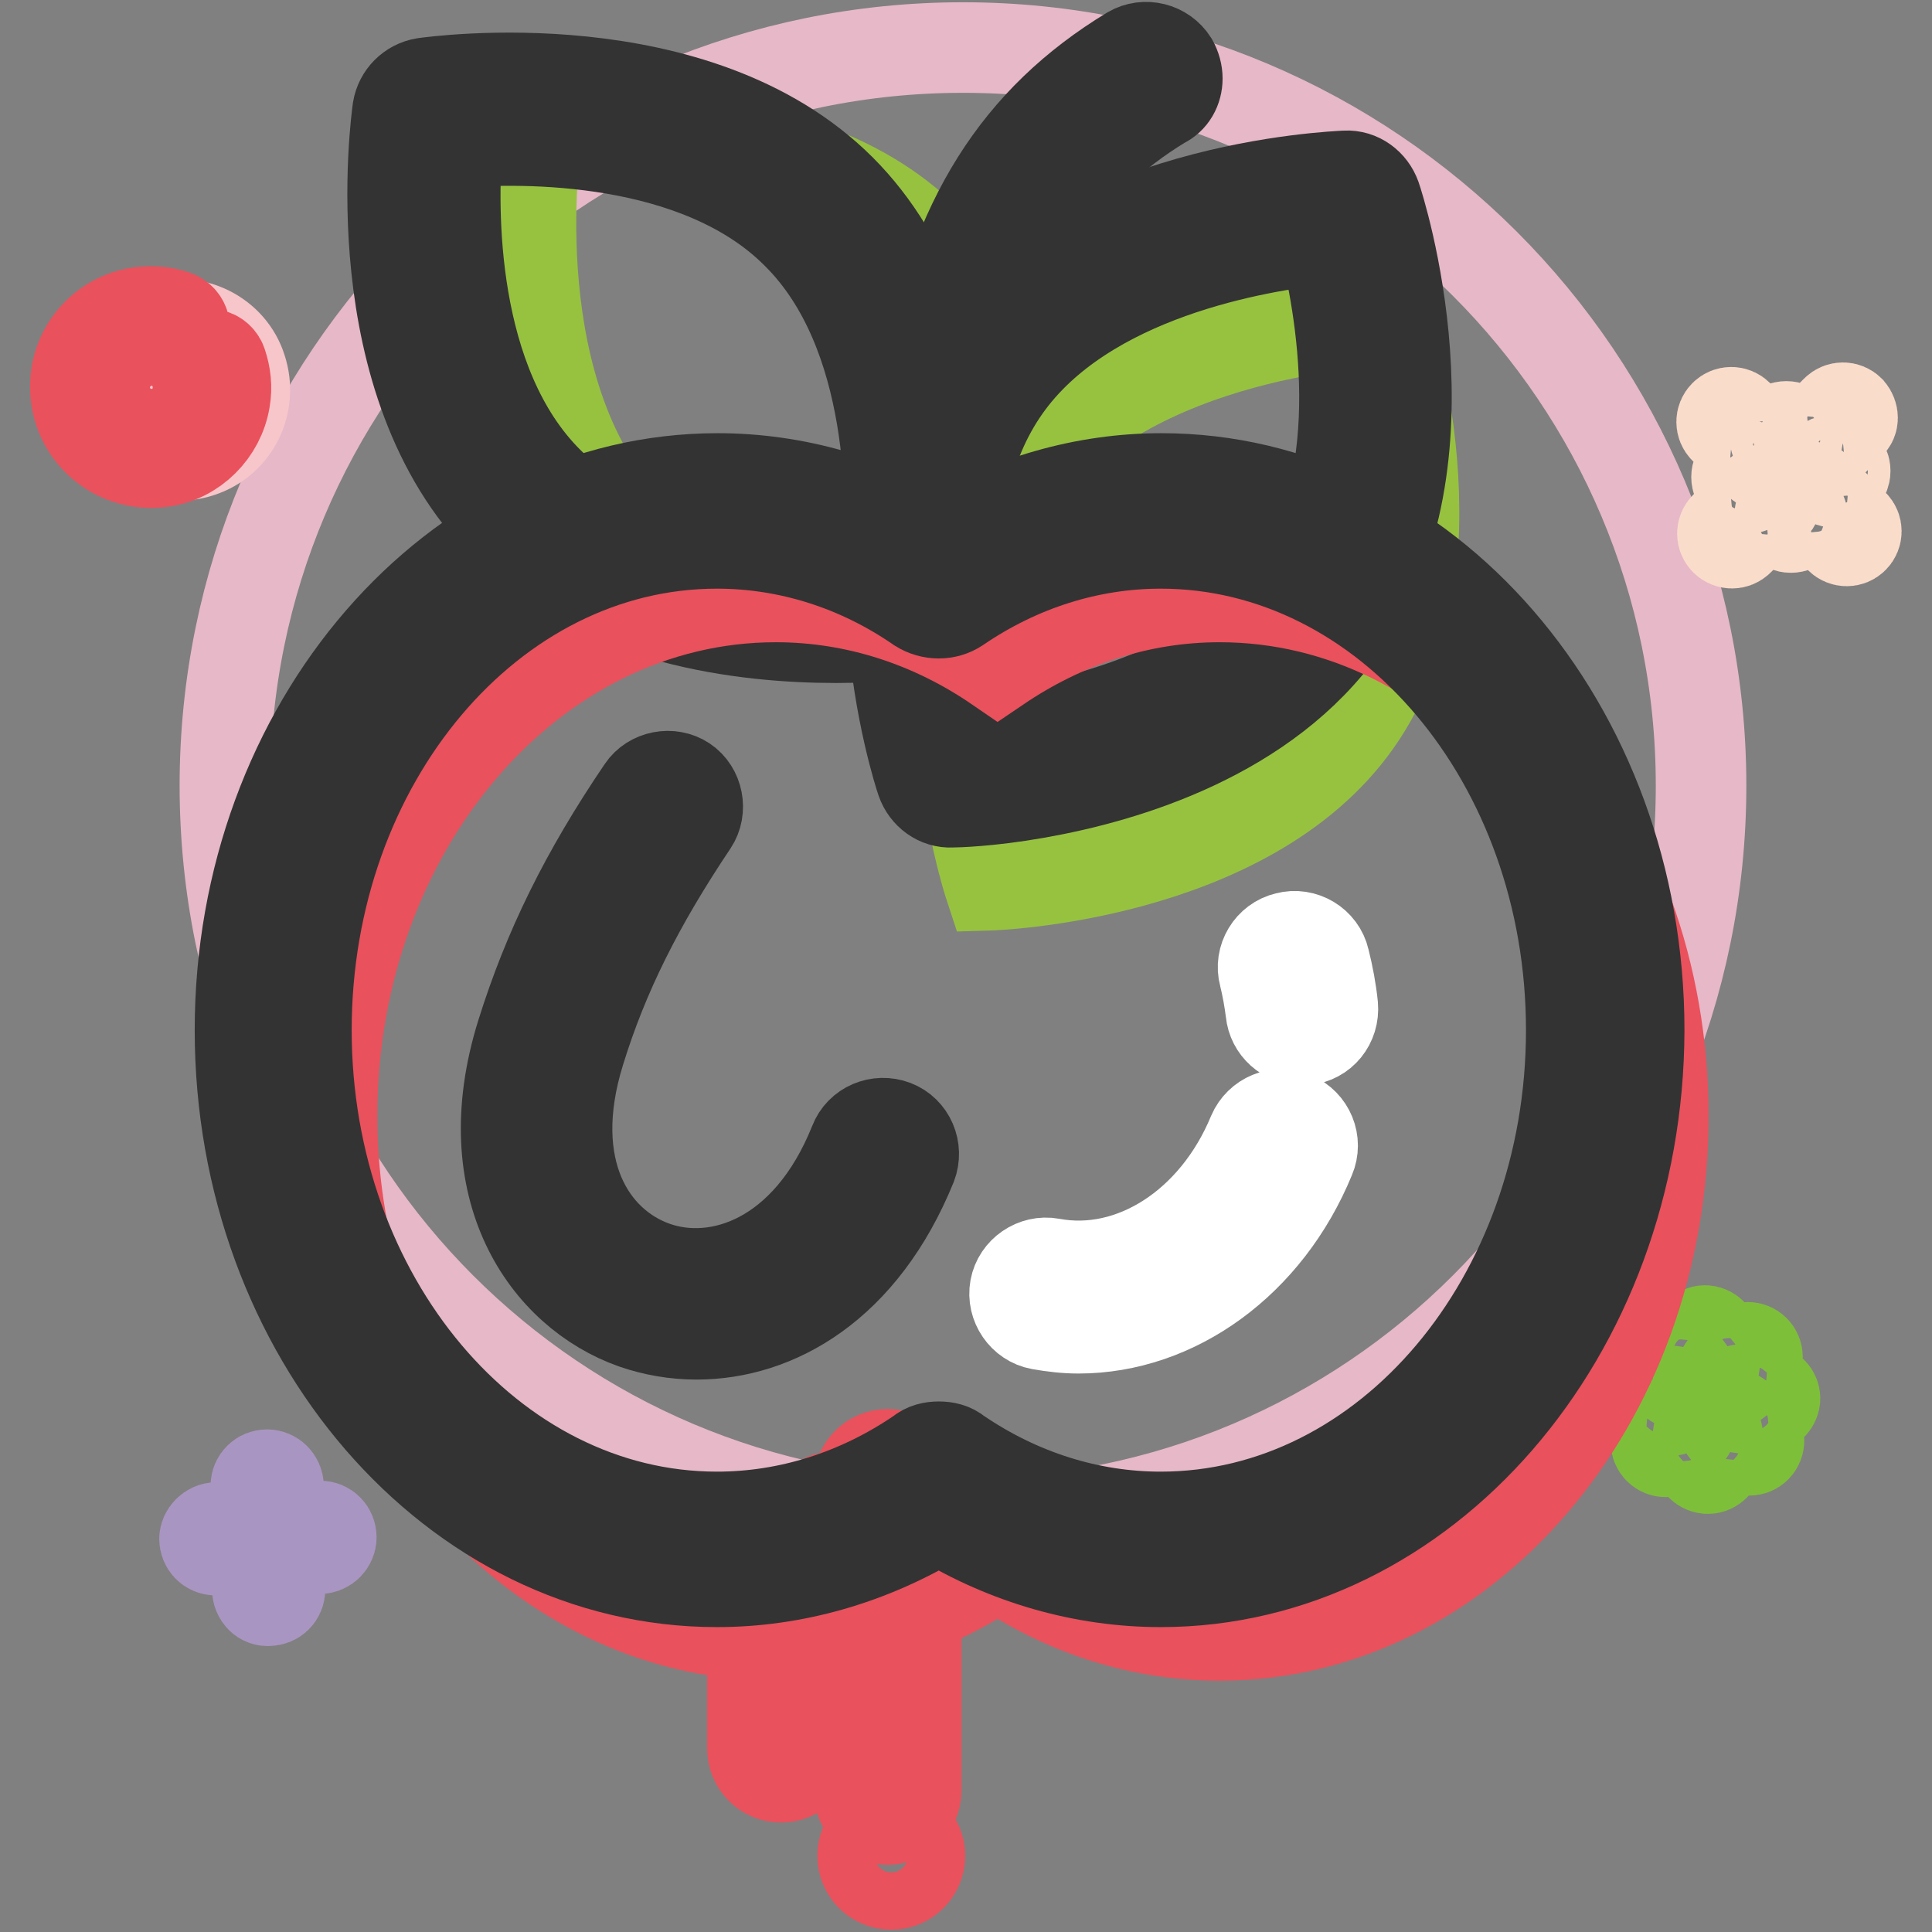
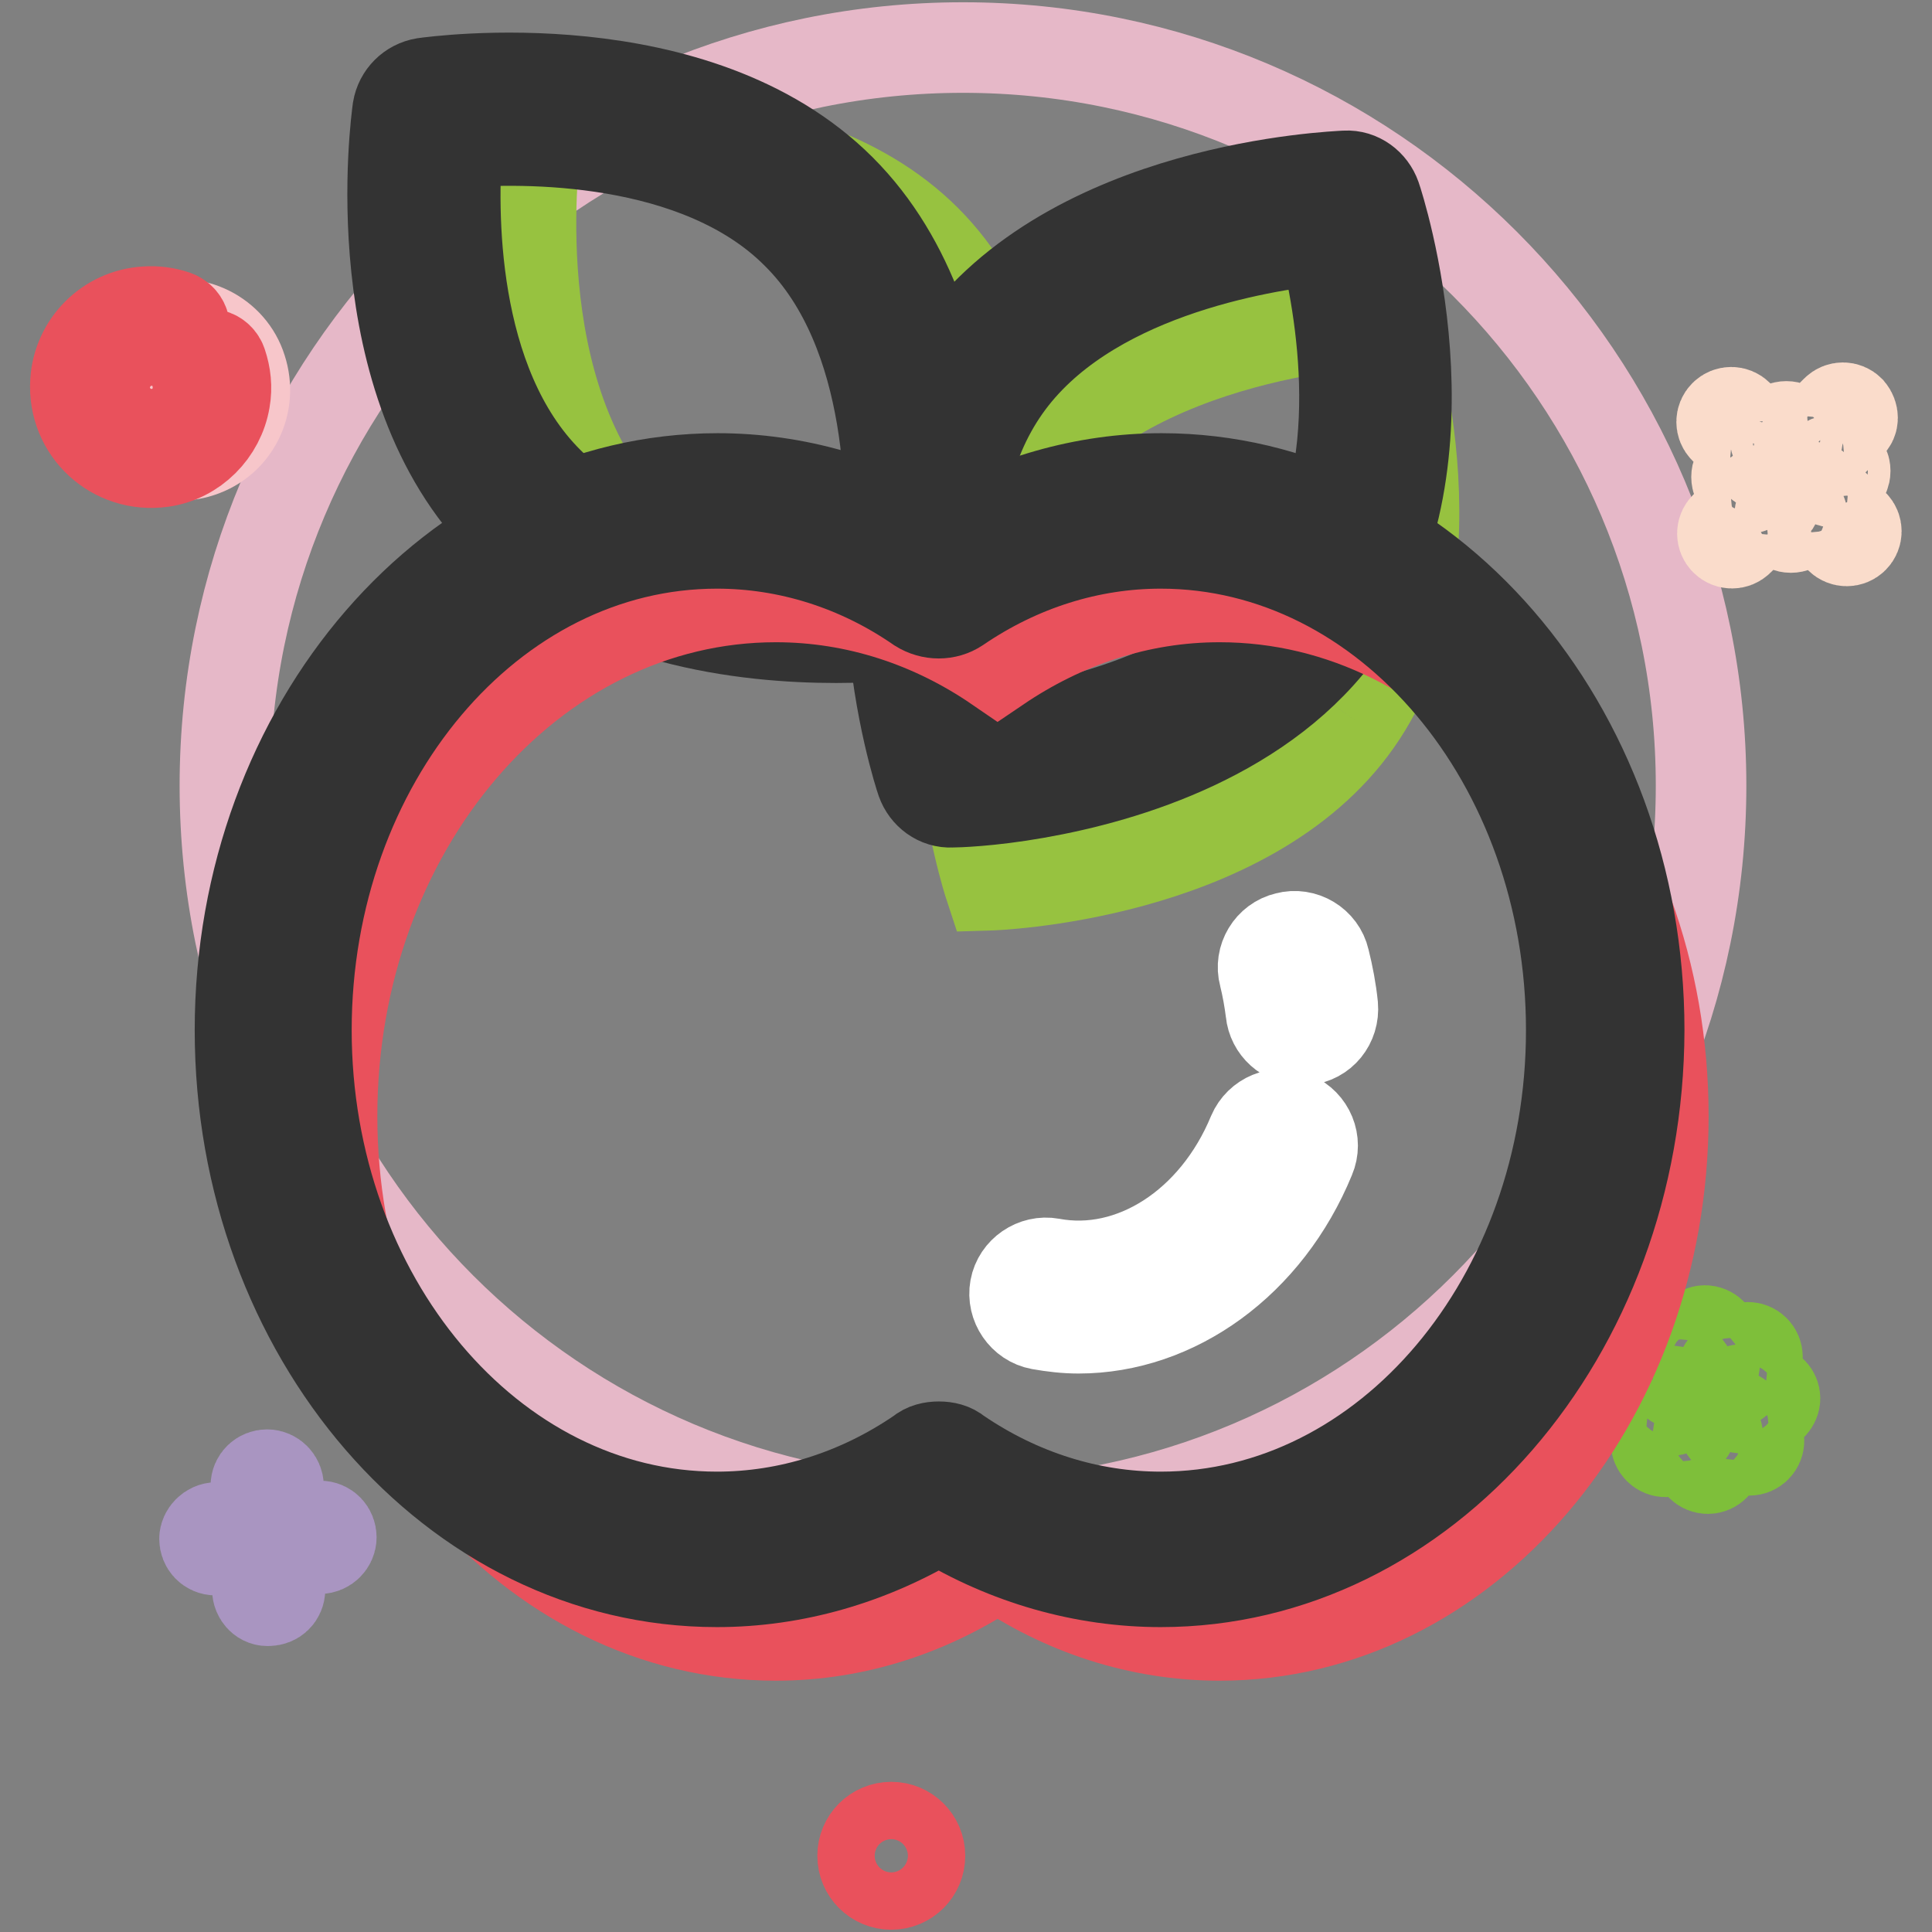
<svg xmlns="http://www.w3.org/2000/svg" version="1.1" x="0px" y="0px" viewBox="0 0 256 256" enable-background="new 0 0 256 256" xml:space="preserve">
  <rect x="0" y="0" width="256" height="256" fill="#808080" stroke="none" />
  <g>
    <path stroke-width="12" fill-opacity="0" stroke="#e6b8c8" d="M29.8,104.1c0,54,43.8,97.8,97.8,97.8c54,0,97.8-43.8,97.8-97.8c0-54-43.8-97.8-97.8-97.8 C73.6,6.3,29.8,50.1,29.8,104.1z" />
    <path stroke-width="12" fill-opacity="0" stroke="#f7c6ca" d="M21.1,43.4c-1.1,0.4-2.2,1-3,1.7c1.1,0.4,2.1,1.2,2.5,2.5c0.7,2-0.4,4.2-2.4,4.8c-1,0.4-2.1,0.2-3-0.2 c0,0.7,0.2,1.5,0.4,2.2c1.5,4.5,6.4,7,10.9,5.5c4.6-1.5,7-6.4,5.5-11C30.6,44.4,25.6,41.9,21.1,43.4L21.1,43.4z" />
    <path stroke-width="12" fill-opacity="0" stroke="#e9515c" d="M25.9,49.3c0.3,0.9,0.4,1.8,0.3,2.9c-0.4,2.8-2.7,5.1-5.5,5.3c-3.9,0.4-7.2-2.9-6.8-6.8 c0.3-2.8,2.5-5.1,5.2-5.5c1-0.2,2-0.1,2.9,0.2c0.7,0.2,1.3,0.1,1.8-0.4l0.1-0.1c1-0.9,0.7-2.6-0.7-3.1c-1.2-0.4-2.5-0.6-3.9-0.5 c-5,0.3-9,4.3-9.3,9.3C9.6,57,15.1,62.1,21.5,61.2c4.2-0.6,7.6-4,8.3-8.2c0.3-1.7,0.1-3.3-0.4-4.8c-0.4-1.3-2-1.7-3-0.8 C25.8,47.9,25.6,48.6,25.9,49.3z" />
    <path stroke-width="12" fill-opacity="0" stroke="#a995c1" d="M28.7,202.4H33c0.9,0,1.5,0.7,1.5,1.5s-0.7,1.5-1.5,1.5h-4.4c-0.9,0-1.5-0.7-1.5-1.5 C27.1,203.2,27.8,202.4,28.7,202.4z M34.1,210.6v-4.4c0-0.9,0.7-1.6,1.5-1.6c0.9,0,1.5,0.7,1.5,1.6v4.4c0,0.9-0.7,1.5-1.5,1.5 C34.8,212.2,34.1,211.5,34.1,210.6z M42.4,205.2H38c-0.9,0-1.5-0.7-1.5-1.5s0.7-1.5,1.5-1.5h4.4c0.9,0,1.5,0.7,1.5,1.5 S43.2,205.2,42.4,205.2z M36.9,196.9v4.4c0,0.9-0.7,1.5-1.5,1.5c-0.9,0-1.5-0.7-1.5-1.5v-4.4c0-0.9,0.7-1.5,1.5-1.5 C36.2,195.4,36.9,196.1,36.9,196.9z" />
    <path stroke-width="12" fill-opacity="0" stroke="#fadccb" d="M230.1,63.2c0,0.8,0.7,1.5,1.5,1.5s1.5-0.7,1.5-1.5c0-0.8-0.7-1.5-1.5-1.5S230.1,62.4,230.1,63.2z  M241.5,62.4c0,0.8,0.7,1.5,1.5,1.5s1.5-0.7,1.5-1.5s-0.7-1.5-1.5-1.5S241.5,61.6,241.5,62.4z M235.2,58c0,0.8,0.7,1.5,1.5,1.5 s1.5-0.7,1.5-1.5c0-0.8-0.7-1.5-1.5-1.5S235.2,57.2,235.2,58z M235.8,68.4c0,0.8,0.7,1.5,1.5,1.5c0.8,0,1.5-0.7,1.5-1.5 c0-0.8-0.7-1.5-1.5-1.5C236.5,66.9,235.8,67.5,235.8,68.4z M230.3,55l4.6,4.6c0.5,0.5,0.5,1.3,0,1.8c-0.5,0.5-1.3,0.5-1.8,0 l-4.6-4.6c-0.5-0.5-0.5-1.3,0-1.8C229,54.5,229.8,54.5,230.3,55z M228.6,69.8l4.6-4.6c0.5-0.5,1.3-0.5,1.8,0c0.5,0.5,0.5,1.3,0,1.8 l-4.6,4.6c-0.5,0.5-1.3,0.5-1.8,0C228.1,71.1,228.1,70.3,228.6,69.8z M243.8,71.3l-4.6-4.6c-0.5-0.5-0.5-1.3,0-1.8 c0.5-0.5,1.3-0.5,1.8,0l4.6,4.6c0.5,0.5,0.5,1.3,0,1.8C245.1,71.8,244.3,71.8,243.8,71.3z M245.1,56.2l-4.6,4.6 c-0.5,0.5-1.3,0.5-1.8,0c-0.5-0.5-0.5-1.3,0-1.8l4.6-4.6c0.5-0.5,1.3-0.5,1.8,0C245.6,55,245.6,55.8,245.1,56.2z" />
    <path stroke-width="12" fill-opacity="0" stroke="#7ebf3a" d="M221.8,183.1l-2.2-2.2c-0.5-0.5-0.5-1.3,0-1.8c0.5-0.5,1.3-0.5,1.8,0l2.2,2.2c0.5,0.5,0.5,1.3,0,1.8 C223.1,183.6,222.3,183.6,221.8,183.1z M221.4,186.9h-3.1c-0.7,0-1.2-0.6-1.2-1.3s0.6-1.3,1.2-1.3h3.1c0.7,0,1.3,0.6,1.3,1.3 C222.6,186.3,222.1,186.9,221.4,186.9z M223.8,189.8l-2.2,2.2c-0.5,0.5-1.3,0.5-1.8,0c-0.5-0.5-0.5-1.3,0-1.8l2.2-2.2 c0.5-0.5,1.3-0.5,1.8,0C224.3,188.5,224.3,189.3,223.8,189.8z M227.6,190.2v3.1c0,0.7-0.6,1.3-1.3,1.3c-0.7,0-1.3-0.6-1.3-1.3v-3.1 c0-0.7,0.6-1.3,1.3-1.3C227,189,227.6,189.5,227.6,190.2z M230.5,187.8l2.2,2.2c0.5,0.5,0.5,1.3,0,1.8c-0.5,0.5-1.3,0.5-1.8,0 l-2.2-2.2c-0.5-0.5-0.5-1.3,0-1.8C229.3,187.3,230,187.3,230.5,187.8z M230.9,184.1h3.1c0.7,0,1.2,0.6,1.2,1.2s-0.6,1.3-1.2,1.3 h-3.1c-0.7,0-1.3-0.6-1.3-1.3S230.2,184.1,230.9,184.1z M228.5,181.1l2.2-2.2c0.5-0.5,1.3-0.5,1.8,0c0.5,0.5,0.5,1.3,0,1.8 l-2.2,2.2c-0.5,0.5-1.3,0.5-1.8,0C228,182.4,228,181.6,228.5,181.1z M224.7,180.7v-3.1c0-0.7,0.6-1.3,1.2-1.3 c0.7,0,1.3,0.6,1.3,1.3v3.1c0,0.7-0.6,1.2-1.3,1.2C225.3,182,224.7,181.4,224.7,180.7z" />
    <path stroke-width="12" fill-opacity="0" stroke="#ffffff" d="M69.7,66.8c17.9,17.9,51.7,12.9,51.7,12.9s4.9-33.9-12.9-51.7C90.7,10.2,56.8,15.1,56.8,15.1 S51.9,49,69.7,66.8" />
    <path stroke-width="12" fill-opacity="0" stroke="#97c240" d="M83.9,70.6c17.8,17.9,51.7,12.9,51.7,12.9s4.9-33.9-12.9-51.7c-17.9-17.9-51.7-12.9-51.7-12.9 S66,52.7,83.9,70.6" />
    <path stroke-width="12" fill-opacity="0" stroke="#333333" d="M60.6,18.9c-0.7,8.5-1.1,31.9,12.1,45c13.2,13.2,36.6,12.7,45,12.1c0.6-8.5,1.1-31.9-12.1-45 C92.5,17.8,69,18.2,60.6,18.9z M110.8,84.5c-12.1,0-31.4-2.2-43.9-14.8C47.7,50.6,52.5,16,52.7,14.5c0.3-1.8,1.7-3.2,3.5-3.5 c1.5-0.2,36.1-5,55.2,14.1c19.1,19.1,14.3,53.7,14.1,55.2c-0.3,1.8-1.7,3.2-3.5,3.5C121.5,83.9,117.1,84.5,110.8,84.5z" />
    <path stroke-width="12" fill-opacity="0" stroke="#ffffff" d="M174.6,80.8c-14.5,20.7-48.7,21.7-48.7,21.7s-10.7-32.5,3.8-53.2c14.5-20.7,48.7-21.7,48.7-21.7 S189.1,60.1,174.6,80.8" />
    <path stroke-width="12" fill-opacity="0" stroke="#97c240" d="M179.8,95.6c-14.5,20.7-48.7,21.7-48.7,21.7s-10.7-32.5,3.7-53.1c14.5-20.7,48.7-21.7,48.7-21.7 S194.3,75,179.8,95.6" />
    <path stroke-width="12" fill-opacity="0" stroke="#333333" d="M175.4,31.7c2.1,8.2,6.6,31.2-4.1,46.4c-10.7,15.2-33.8,18.9-42.2,19.7c-2.1-8.2-6.6-31.2,4.1-46.4 C143.8,36.3,166.9,32.6,175.4,31.7z M137.3,105.1c12-2.1,30.5-7.7,40.7-22.2c15.5-22.1,4.8-55.4,4.3-56.8c-0.6-1.7-2.2-2.9-4-2.8 c-1.5,0.1-36.4,1.4-51.9,23.4c-15.5,22.1-4.8,55.4-4.3,56.8c0.6,1.7,2.2,2.9,4,2.8C126.6,106.3,131.1,106.2,137.3,105.1z" />
    <path stroke-width="12" fill-opacity="0" stroke="#ffffff" d="M95.2,67.7c10.7,0,20.8,3.4,29.4,9.3c8.7-5.9,18.7-9.3,29.4-9.3c32.5,0,58.8,30.8,58.8,68.8 c0,38-26.4,68.8-58.8,68.8c-10.7,0-20.8-3.4-29.4-9.3c-8.7,5.9-18.7,9.3-29.4,9.3c-32.5,0-58.8-30.8-58.8-68.8 C36.3,98.5,62.7,67.7,95.2,67.7" />
    <path stroke-width="12" fill-opacity="0" stroke="#e9515c" d="M102.8,79.1c10.7,0,20.8,3.4,29.4,9.3c8.7-5.9,18.7-9.3,29.4-9.3c32.5,0,58.8,30.8,58.8,68.8 c0,38-26.4,68.8-58.8,68.8c-10.7,0-20.8-3.4-29.4-9.3c-8.7,5.9-18.7,9.3-29.4,9.3c-32.5,0-58.8-30.8-58.8-68.8 C44,109.9,70.3,79.1,102.8,79.1" />
-     <path stroke-width="12" fill-opacity="0" stroke="#e9515c" d="M107.3,207.3v-5.7c0-1.8,1.5-3.3,3.3-3.3s3.3,1.5,3.3,3.3v21.7c0-1.8-1.5-3.3-3.3-3.3s-3.3,1.5-3.3,3.3v8.4 c0,2.1-1.7,3.8-3.8,3.8s-3.8-1.7-3.8-3.8v-24.5c0-2.1,1.7-3.8,3.8-3.8S107.3,205.2,107.3,207.3z M117.6,192.7 c2.1,0,3.8,1.7,3.8,3.8v40.8c0,2.1-1.7,3.8-3.8,3.8s-3.8-1.7-3.8-3.8v-40.8C113.8,194.4,115.5,192.7,117.6,192.7z" />
    <path stroke-width="12" fill-opacity="0" stroke="#e9515c" d="M114.3,245.9c0,2.1,1.7,3.8,3.8,3.8c2.1,0,3.8-1.7,3.8-3.8s-1.7-3.8-3.8-3.8 C116,242.1,114.3,243.8,114.3,245.9z" />
    <path stroke-width="12" fill-opacity="0" stroke="#333333" d="M124.4,191.7c0.9,0,1.8,0.2,2.5,0.8c8.2,5.6,17.5,8.5,26.9,8.5c30,0,54.4-28.9,54.4-64.5 c0-35.6-24.4-64.5-54.4-64.5c-9.4,0-18.7,2.9-26.9,8.5c-1.5,1-3.5,1-5.1,0C113.7,74.9,104.4,72,95,72c-30,0-54.4,28.9-54.4,64.5 C40.6,172,65,201,95,201c9.4,0,18.7-2.9,26.9-8.5C122.6,191.9,123.5,191.7,124.4,191.7z M153.8,209.6c-10.2,0-20.4-2.9-29.4-8.4 c-9.1,5.5-19.2,8.4-29.4,8.4c-34.9,0-63.2-32.8-63.2-73.1c0-40.3,28.4-73.1,63.3-73.1c10.2,0,20.3,2.9,29.4,8.4 c9.1-5.5,19.2-8.4,29.4-8.4c34.9,0,63.3,32.8,63.3,73.1C217.1,176.8,188.7,209.6,153.8,209.6L153.8,209.6z" />
    <path stroke-width="12" fill-opacity="0" stroke="#ffffff" d="M142.9,176c-1.7,0-3.4-0.2-5.1-0.5c-2.2-0.4-3.7-2.6-3.3-4.8c0.4-2.2,2.6-3.7,4.8-3.3 c10.7,2,21.7-5.1,26.7-17.2c0.9-2.1,3.3-3.1,5.4-2.2s3.1,3.3,2.2,5.4C167.9,167.3,155.7,176,142.9,176 M172.5,137.8 c-2.1,0-3.9-1.6-4.1-3.7c-0.2-1.6-0.5-3.3-0.9-4.9c-0.6-2.2,0.8-4.5,3-5c2.2-0.6,4.5,0.8,5,3c0.5,2,0.9,4.1,1.1,6.1 c0.2,2.3-1.4,4.3-3.7,4.5C172.8,137.8,172.6,137.8,172.5,137.8" />
-     <path stroke-width="12" fill-opacity="0" stroke="#333333" d="M92.3,176.8c-2.9,0-5.7-0.5-8.3-1.4c-11.6-4.1-21.3-17.9-14.9-38.4c3.5-11.2,8.4-21.2,16-32.4 c1.2-1.8,3.8-2.3,5.6-1.1s2.3,3.8,1.1,5.6c-7.1,10.6-11.8,19.9-15,30.3c-4.8,15.5,1.5,25.4,9.9,28.4c8.4,3,20.3-0.9,26.5-16.4 c0.8-2.1,3.2-3.1,5.3-2.3c2.1,0.8,3.1,3.2,2.3,5.3C114.3,170.4,102.8,176.8,92.3,176.8 M156,10.4c0-0.7-0.2-1.5-0.6-2.2 c-1.2-1.9-3.7-2.5-5.6-1.4c-15,9.1-23.4,22.4-27.1,43.1c-0.4,2.2,1.1,4.3,3.3,4.7c2.2,0.4,4.3-1.1,4.7-3.3 c3.3-18.4,10.3-29.7,23.3-37.6C155.3,13.1,156,11.8,156,10.4" />
  </g>
</svg>